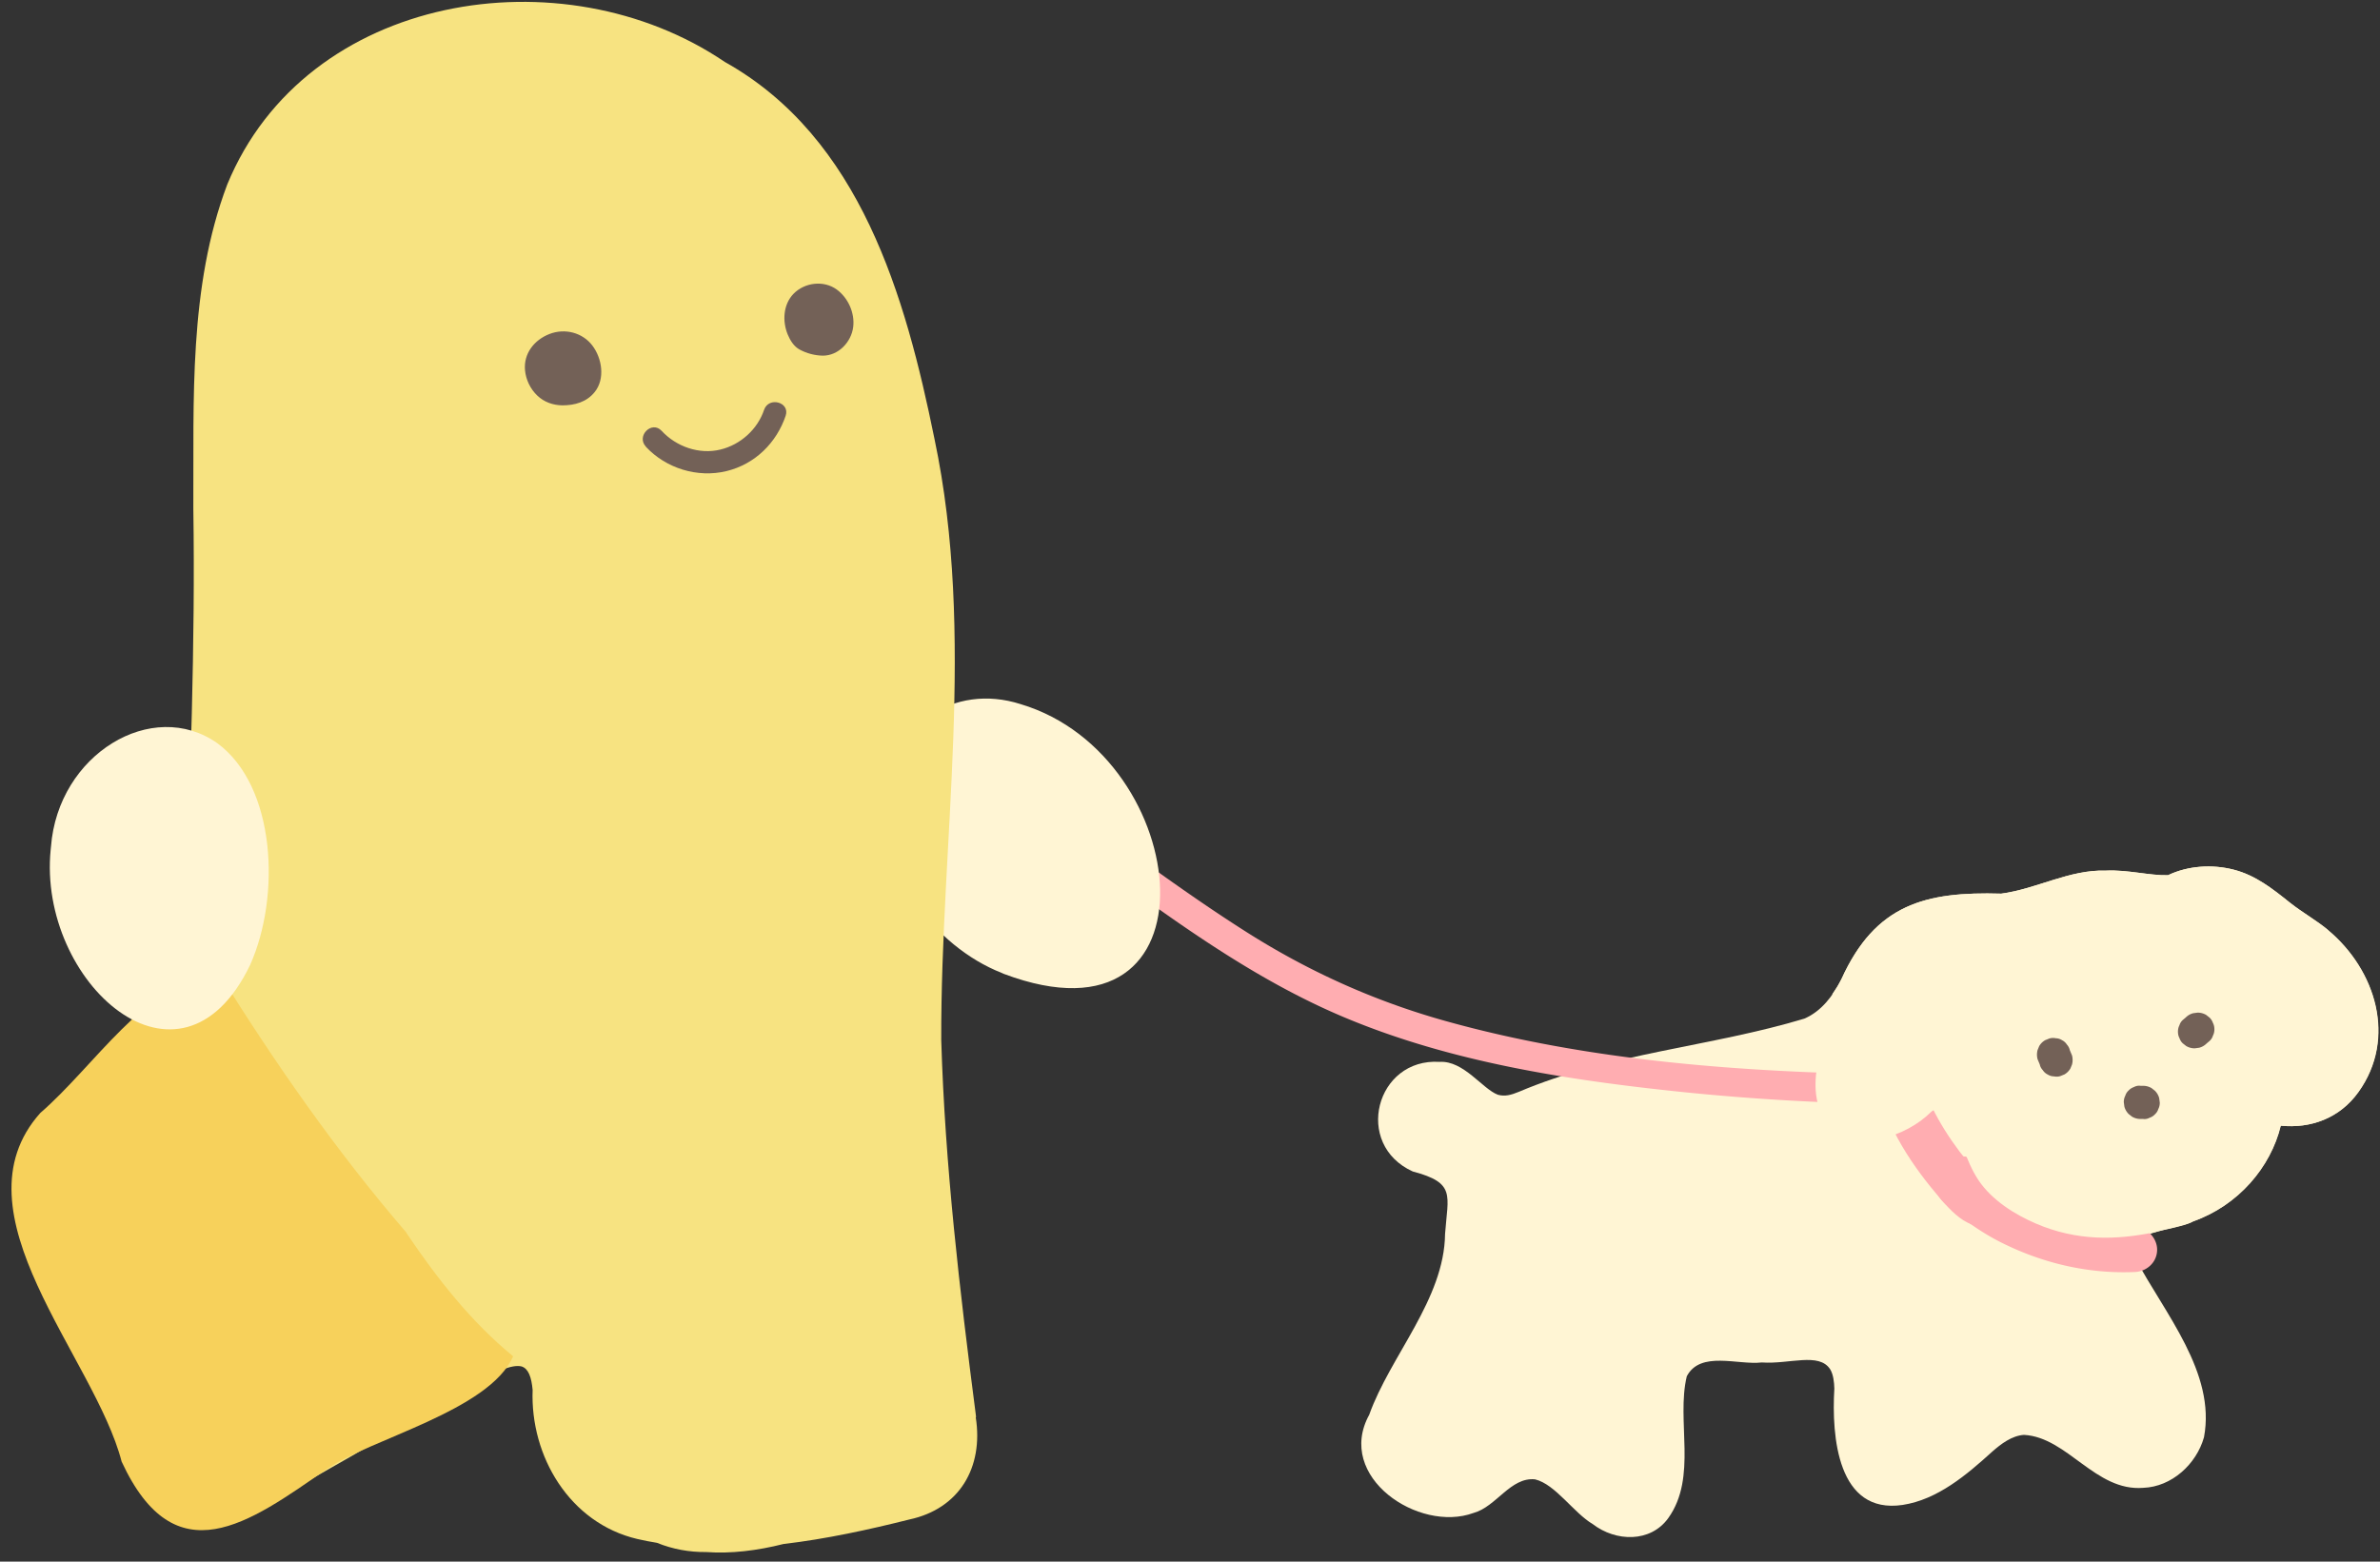
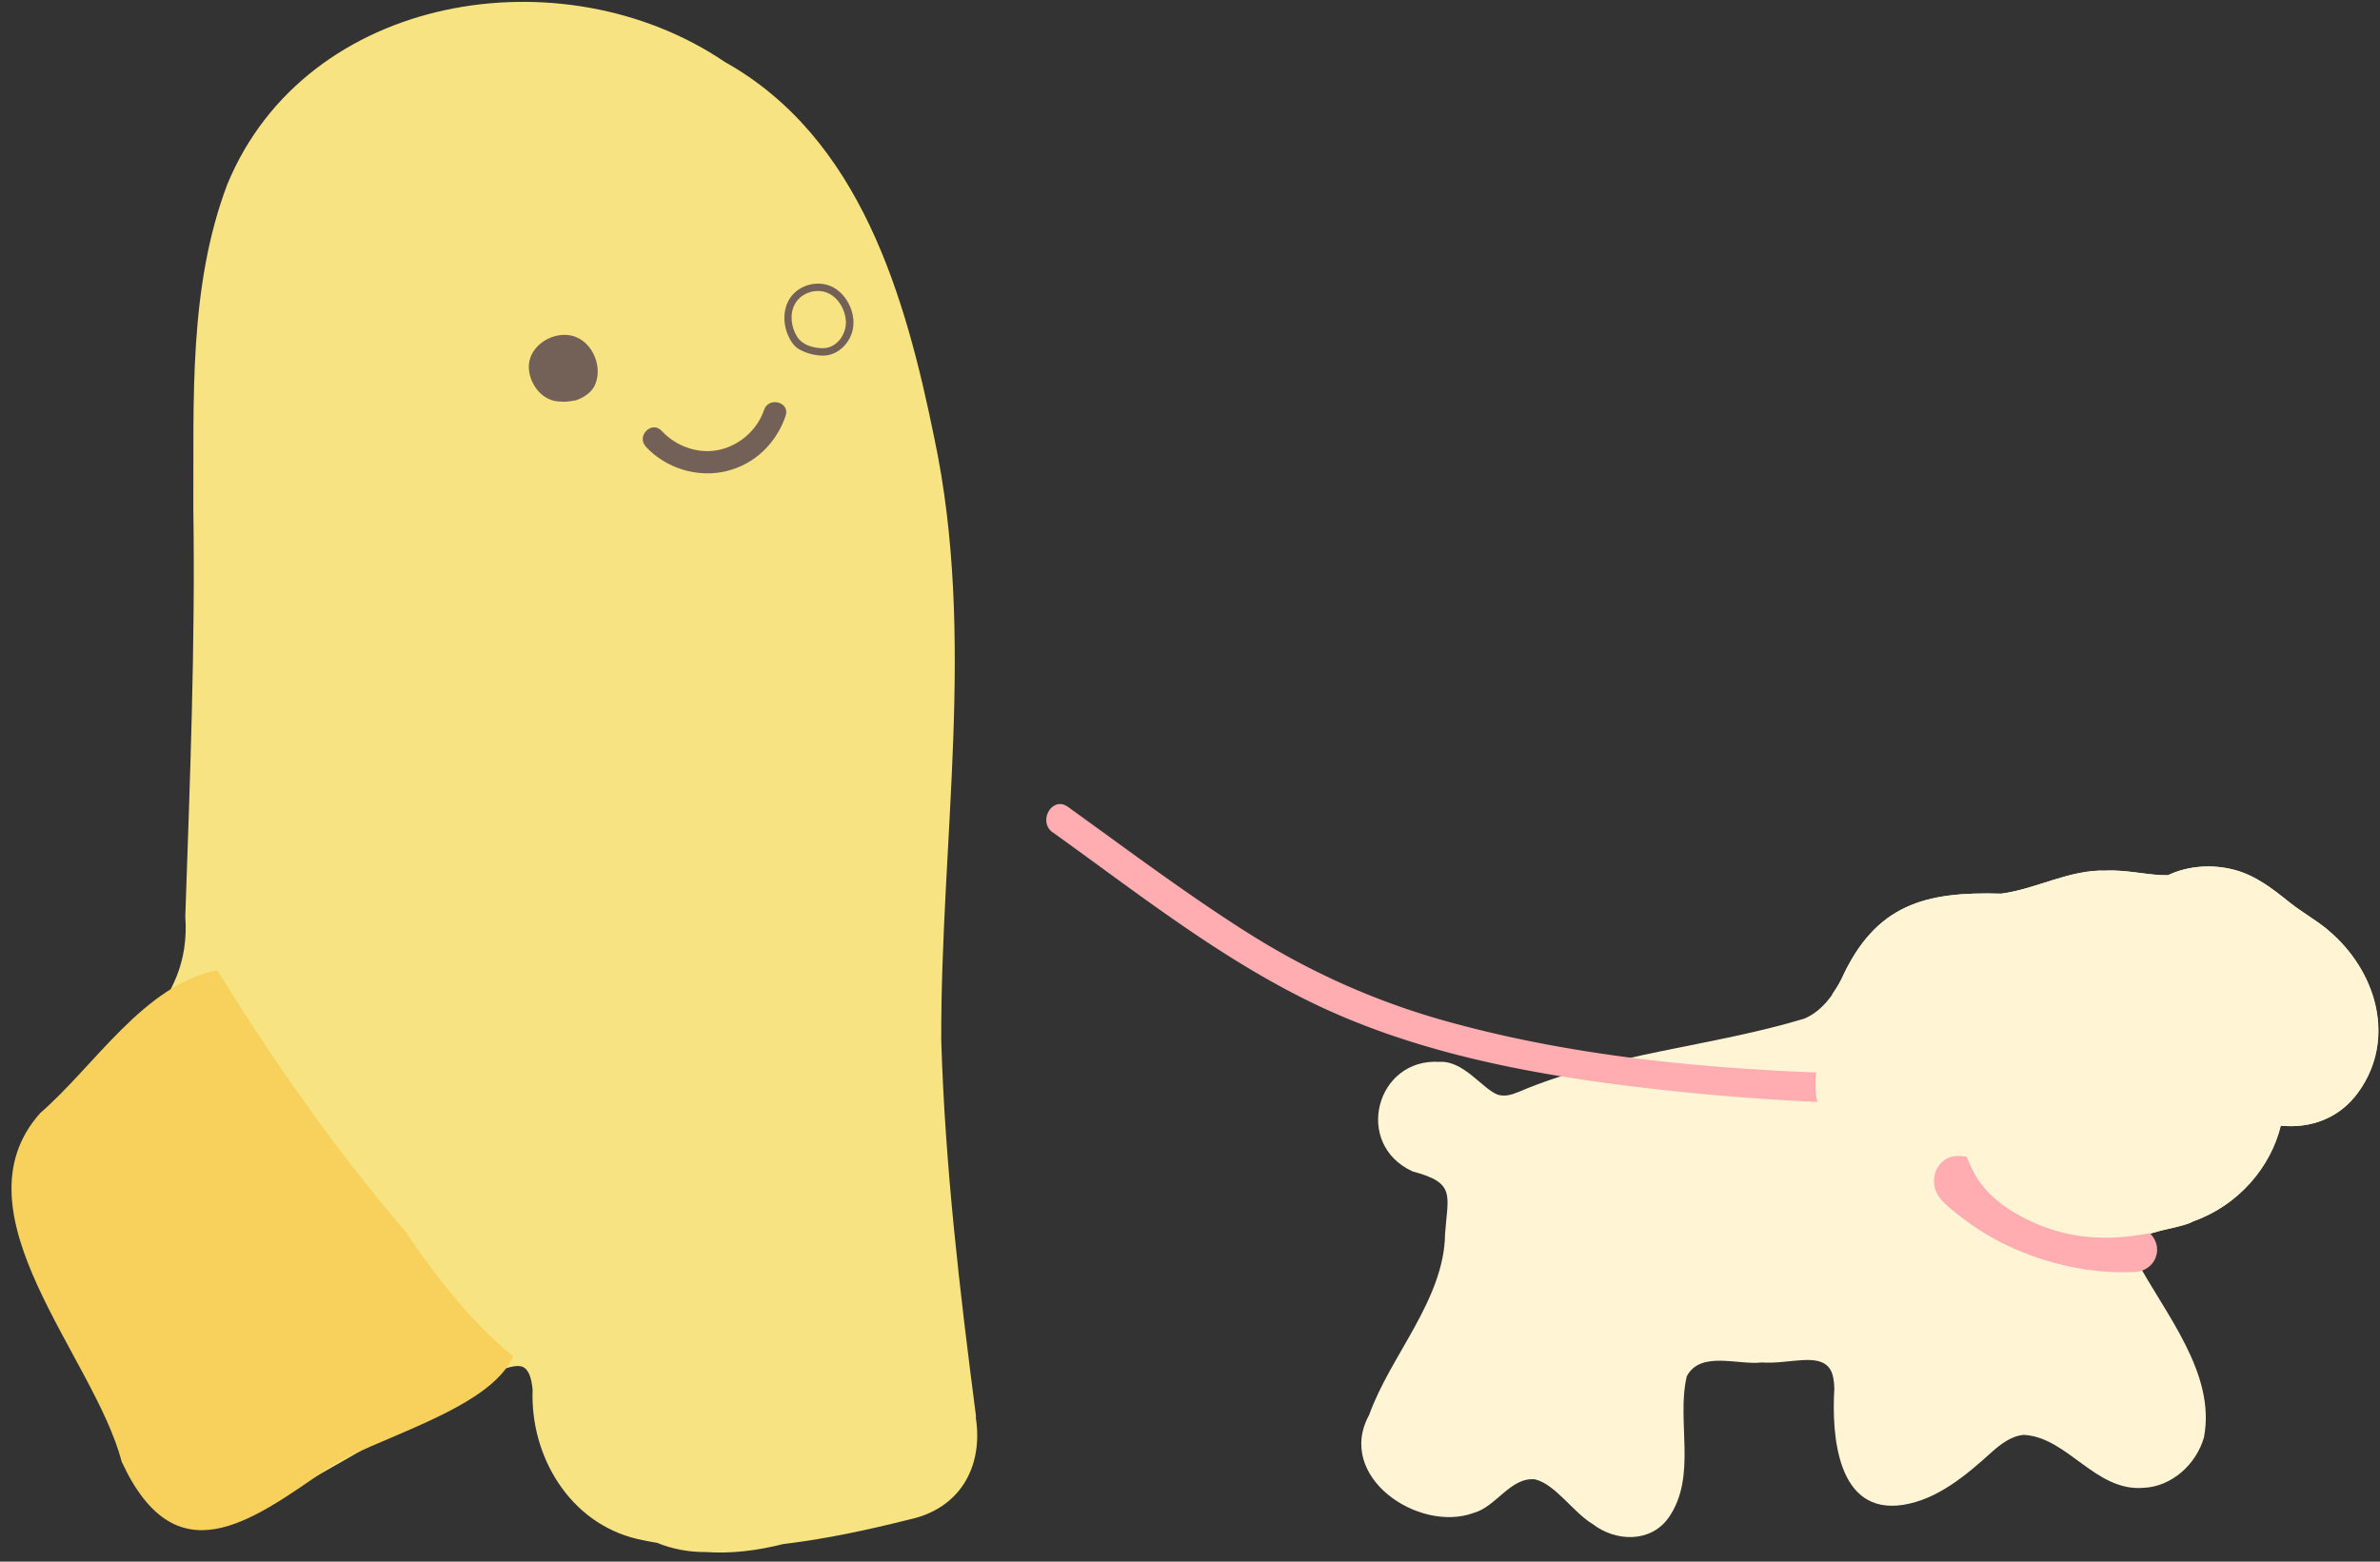
<svg xmlns="http://www.w3.org/2000/svg" width="160" height="105" fill="none">
  <rect width="100%" height="100%" fill="#333333" stroke="none" />
  <path fill="#FFF5D4" d="M156.537 62.557c-.82-.69-1.76-1.2-2.6-1.87-1.15-.92-2.29-1.83-3.76-2.21s-3.09-.27-4.43.37c-1.26.03-2.72-.38-4.16-.31-2.47-.08-4.66 1.23-7.05 1.55-5.09-.15-8.45.7-10.74 5.74-.56 1.12-1.34 2.16-2.49 2.66-6.25 1.89-13.1 2.33-19.19 4.92-.54.22-.94.33-1.42.2-1.04-.39-2.3-2.31-3.92-2.21-4.28-.27-5.81 5.55-1.8 7.37 2.91.77 2.36 1.57 2.17 4.2-.05 4.4-3.69 8.2-5.1 12.16-2.29 4.17 3.33 7.95 7.01 6.6 1.53-.41 2.49-2.43 4.14-2.26 1.37.33 2.59 2.25 3.88 3.01 1.55 1.19 3.88 1.26 5.08-.41 1.97-2.77.52-6.51 1.24-9.53.92-1.74 3.43-.74 5.04-.93 1.86.13 3.85-.7 4.6.46.21.34.27.86.28 1.3-.19 3.22.21 8.47 4.59 7.82 2.35-.36 4.3-2.02 6.01-3.57.61-.54 1.34-1.09 2.15-1.14 2.93.16 4.8 3.82 8.02 3.56 1.91-.07 3.57-1.59 4.08-3.4.82-4.34-2.67-8.36-4.6-12.01-.75-1.99 2.62-1.8 3.89-2.51 3.02-1.07 5.2-3.63 5.88-6.43 2.02.2 3.96-.5 5.22-2.26 2.6-3.63 1.15-8.21-2.02-10.87" />
  <path fill="#FFADB1" d="M132.077 77.765c-.54-.08-1.01-.06-1.44.3s-.62.82-.62 1.36c0 .91.66 1.47 1.31 2 1.13.92 2.33 1.72 3.65 2.33 2.67 1.26 5.59 1.9 8.54 1.77.81-.03 1.5-.66 1.5-1.5 0-.79-.69-1.53-1.5-1.5-2.06.09-4-.21-5.95-.92a15.884 15.884 0 0 1-3.88-2.12c-.15-.12-.3-.24-.45-.37-.1-.08-.2-.17-.29-.25-.54-.48.29.08.06.77l-.69.9.05-.04-1.16.15h.08c.8.13 1.61-.19 1.85-1.04.19-.71-.24-1.72-1.05-1.85zM70.777 55.967c6.28 4.5 12.45 9.44 19.63 12.45 7.14 2.99 14.88 4.19 22.53 4.99 4.73.49 9.48.76 14.23.84 1.29.02 1.29-1.98 0-2-10.01-.16-20.36-.9-30.03-3.61-4.75-1.33-9.18-3.33-13.34-5.97s-8.04-5.57-12.01-8.42c-1.05-.75-2.05.98-1.01 1.73z" />
-   <path fill="#FFADB1" d="M125.876 67.798c-.48 3.08.23 6.05 1.71 8.76.72 1.32 1.61 2.55 2.58 3.7 1.07 1.28 2.4 2.85 4.21 1.93.72-.37.93-1.38.54-2.05-.43-.73-1.33-.91-2.05-.54.03-.02.67-.05.68-.08 0-.04-.25-.25-.28-.29-.19-.2-.38-.41-.56-.62-.33-.38-.66-.77-.97-1.18-.7-.93-1.33-1.92-1.84-2.96-.9-1.79-1.43-3.89-1.12-5.89.13-.8-.2-1.61-1.05-1.85-.71-.2-1.72.24-1.85 1.05z" />
  <path fill="#FFF5D4" d="M156.537 62.557c-.82-.69-1.76-1.2-2.6-1.87-1.15-.92-2.29-1.83-3.76-2.21s-3.09-.27-4.43.37c-1.26.03-2.72-.38-4.16-.31-2.47-.08-4.66 1.23-7.05 1.55-5.09-.15-8.45.7-10.74 5.74-.18.36-.39.69-.62 1.02.36.19.62.64.36 1.1-1.14 1.96-2.36 5.69-.6 7.63 1.83 2.02 5.21.85 6.87-.8.38-.37.93-.14 1.16.24.86 1.37 1.15 3.01 2.05 4.35.9 1.33 2.42 2.29 3.87 2.91 2.71 1.16 5.36 1.13 8.06.55.41-.12.85-.21 1.26-.31.27-.07.53-.14.8-.22.16-.05.31-.11.43-.18 3.02-1.07 5.2-3.63 5.88-6.43 2.02.2 3.96-.5 5.22-2.26 2.6-3.63 1.15-8.21-2.02-10.87z" />
-   <path fill="#736157" d="m139.297 70.97-.15-.36a.8.8 0 0 0-.2-.38.8.8 0 0 0-.32-.29.8.8 0 0 0-.42-.13.86.86 0 0 0-.45.02l-.27.11c-.17.1-.3.23-.4.4l-.11.27q-.075.3 0 .6l.15.36c.03.15.1.27.2.38.08.12.18.22.32.29.13.08.27.13.42.13.15.03.3.03.45-.02l.27-.11c.17-.1.3-.23.4-.4l.11-.27q.075-.3 0-.6M148.347 70.156l.19-.16c.11-.1.19-.22.23-.36.07-.13.1-.28.1-.43s-.03-.3-.1-.43a.86.86 0 0 0-.23-.36l-.23-.18c-.18-.1-.36-.15-.57-.15l-.3.04c-.19.05-.36.15-.5.29l-.19.16a.77.77 0 0 0-.23.36c-.07.13-.1.28-.1.43s.03.3.1.43c.05.14.12.26.23.36l.23.18c.18.1.36.15.57.15l.3-.04c.19-.05.36-.15.5-.29M143.906 75.236h.17c.15.02.3-.01.43-.08.14-.05.26-.12.36-.23.11-.1.19-.22.23-.36.07-.13.1-.28.1-.43l-.04-.3c-.05-.19-.15-.36-.29-.5l-.23-.18c-.18-.1-.36-.15-.57-.15h-.17a.7.7 0 0 0-.43.08c-.14.05-.26.12-.36.23a.77.77 0 0 0-.23.36c-.07.13-.1.28-.1.43l.04.3c.05.19.15.36.29.5l.23.18c.18.1.36.15.57.15" />
-   <path fill="#FFF5D4" d="M67.347 65.418c-4.56-1.79-8.36-6.92-7.81-11.81.31-4.82 4.56-7.72 9.09-6.26 11.72 3.51 13.63 23.69-1.15 18.13z" />
  <path fill="#F7E381" d="m65.617 95.275-.02-.18c-1.08-8.33-2.07-16.75-2.32-25.16-.04-13.47 2.35-27.15-.46-40.45-1.94-9.54-4.97-20.22-14.09-25.32-10.9-7.39-28.15-4.64-33.45 8.24-2.61 6.9-2.24 14.51-2.28 21.78.14 9.2-.23 18.3-.54 27.44.44 6.07-4.46 8.68-8 12.65-2.57 2.78-4.6 6.01-2.59 9.42 2.42 5.09 5.22 10.08 8.08 15.01 2.01 3.72 5.1 4.23 8.59 2.08 3.39-1.87 6.72-3.82 10.07-5.77 1.78-.85 5.1-3.47 6.46-3.14.46.15.66.72.74 1.58-.17 4.46 2.49 8.95 7.03 10.02.44.1.88.19 1.33.26 1.06.43 2.17.63 3.31.62 1.68.12 3.44-.1 5.19-.54 2.89-.34 5.76-.97 8.47-1.65 3.36-.72 4.99-3.5 4.46-6.87z" />
  <path fill="#736157" d="M37.816 27.006c-.2 0-.38-.02-.54-.05-.56-.12-1.08-.52-1.4-1.1-.33-.59-.42-1.25-.22-1.81.3-.87 1.28-1.53 2.29-1.53.29 0 .56.05.81.16.54.23 1 .72 1.24 1.34.25.63.25 1.31 0 1.87-.33.74-1.27 1.03-1.28 1.03-.31.06-.62.1-.9.1z" />
-   <path fill="#736157" d="M37.816 26.754c-.46 0-.88-.12-1.24-.42s-.62-.74-.73-1.2c-.22-.9.26-1.7 1.06-2.11s1.77-.32 2.39.35.89 1.81.36 2.59c-.42.62-1.15.78-1.84.79-.32 0-.32.5 0 .5.82 0 1.62-.22 2.16-.89.72-.89.5-2.28-.16-3.14s-1.83-1.17-2.87-.77-1.76 1.33-1.65 2.45c.06.63.36 1.25.82 1.69s1.05.65 1.69.66c.32 0 .32-.5 0-.5zM55.307 23.663c-.86 0-1.52-.42-1.52-.43-.78-.62-1.07-2.01-.57-2.92.33-.61 1.03-1 1.77-1 .3 0 .58.06.83.19.94.46 1.51 1.75 1.22 2.77-.23.79-.97 1.39-1.72 1.39z" />
  <path fill="#736157" d="M55.307 23.413c-.65-.01-1.35-.21-1.71-.76-.41-.63-.53-1.54-.16-2.21.42-.77 1.47-1.1 2.26-.72.69.33 1.13 1.12 1.17 1.87.04.88-.61 1.82-1.55 1.82-.32 0-.32.5 0 .5 1.05 0 1.91-.91 2.04-1.92.12-.95-.34-1.97-1.11-2.53-.87-.63-2.15-.48-2.9.29-.7.72-.76 1.85-.39 2.74.16.39.42.81.8 1.01.48.26 1.02.4 1.56.41.32 0 .32-.49 0-.5zM43.417 30.036c1.36 1.46 3.48 2.11 5.42 1.64s3.37-1.92 3.98-3.72c.31-.92-1.14-1.31-1.45-.4-.44 1.31-1.58 2.34-2.93 2.67-1.43.35-2.97-.19-3.96-1.26-.66-.71-1.72.35-1.06 1.06z" />
  <path fill="#F7D15B" d="M27.327 82.884c-4.76-5.53-8.88-11.46-12.73-17.65-4.91.97-8.24 6.44-11.89 9.6-5.98 6.71 3.64 16.38 5.47 23.44 3.6 7.78 8.56 4.14 13.79.5 2.86-2 10.94-3.92 12.53-7.58-2.83-2.32-5.11-5.23-7.18-8.3z" />
-   <path fill="#FFF5D4" d="M3.427 56.936c.47-6.23 6.82-10.05 11.19-6.96 3.92 2.89 4.27 10.26 2.2 14.9-4.72 9.8-14.3 1.14-13.41-7.75z" />
</svg>